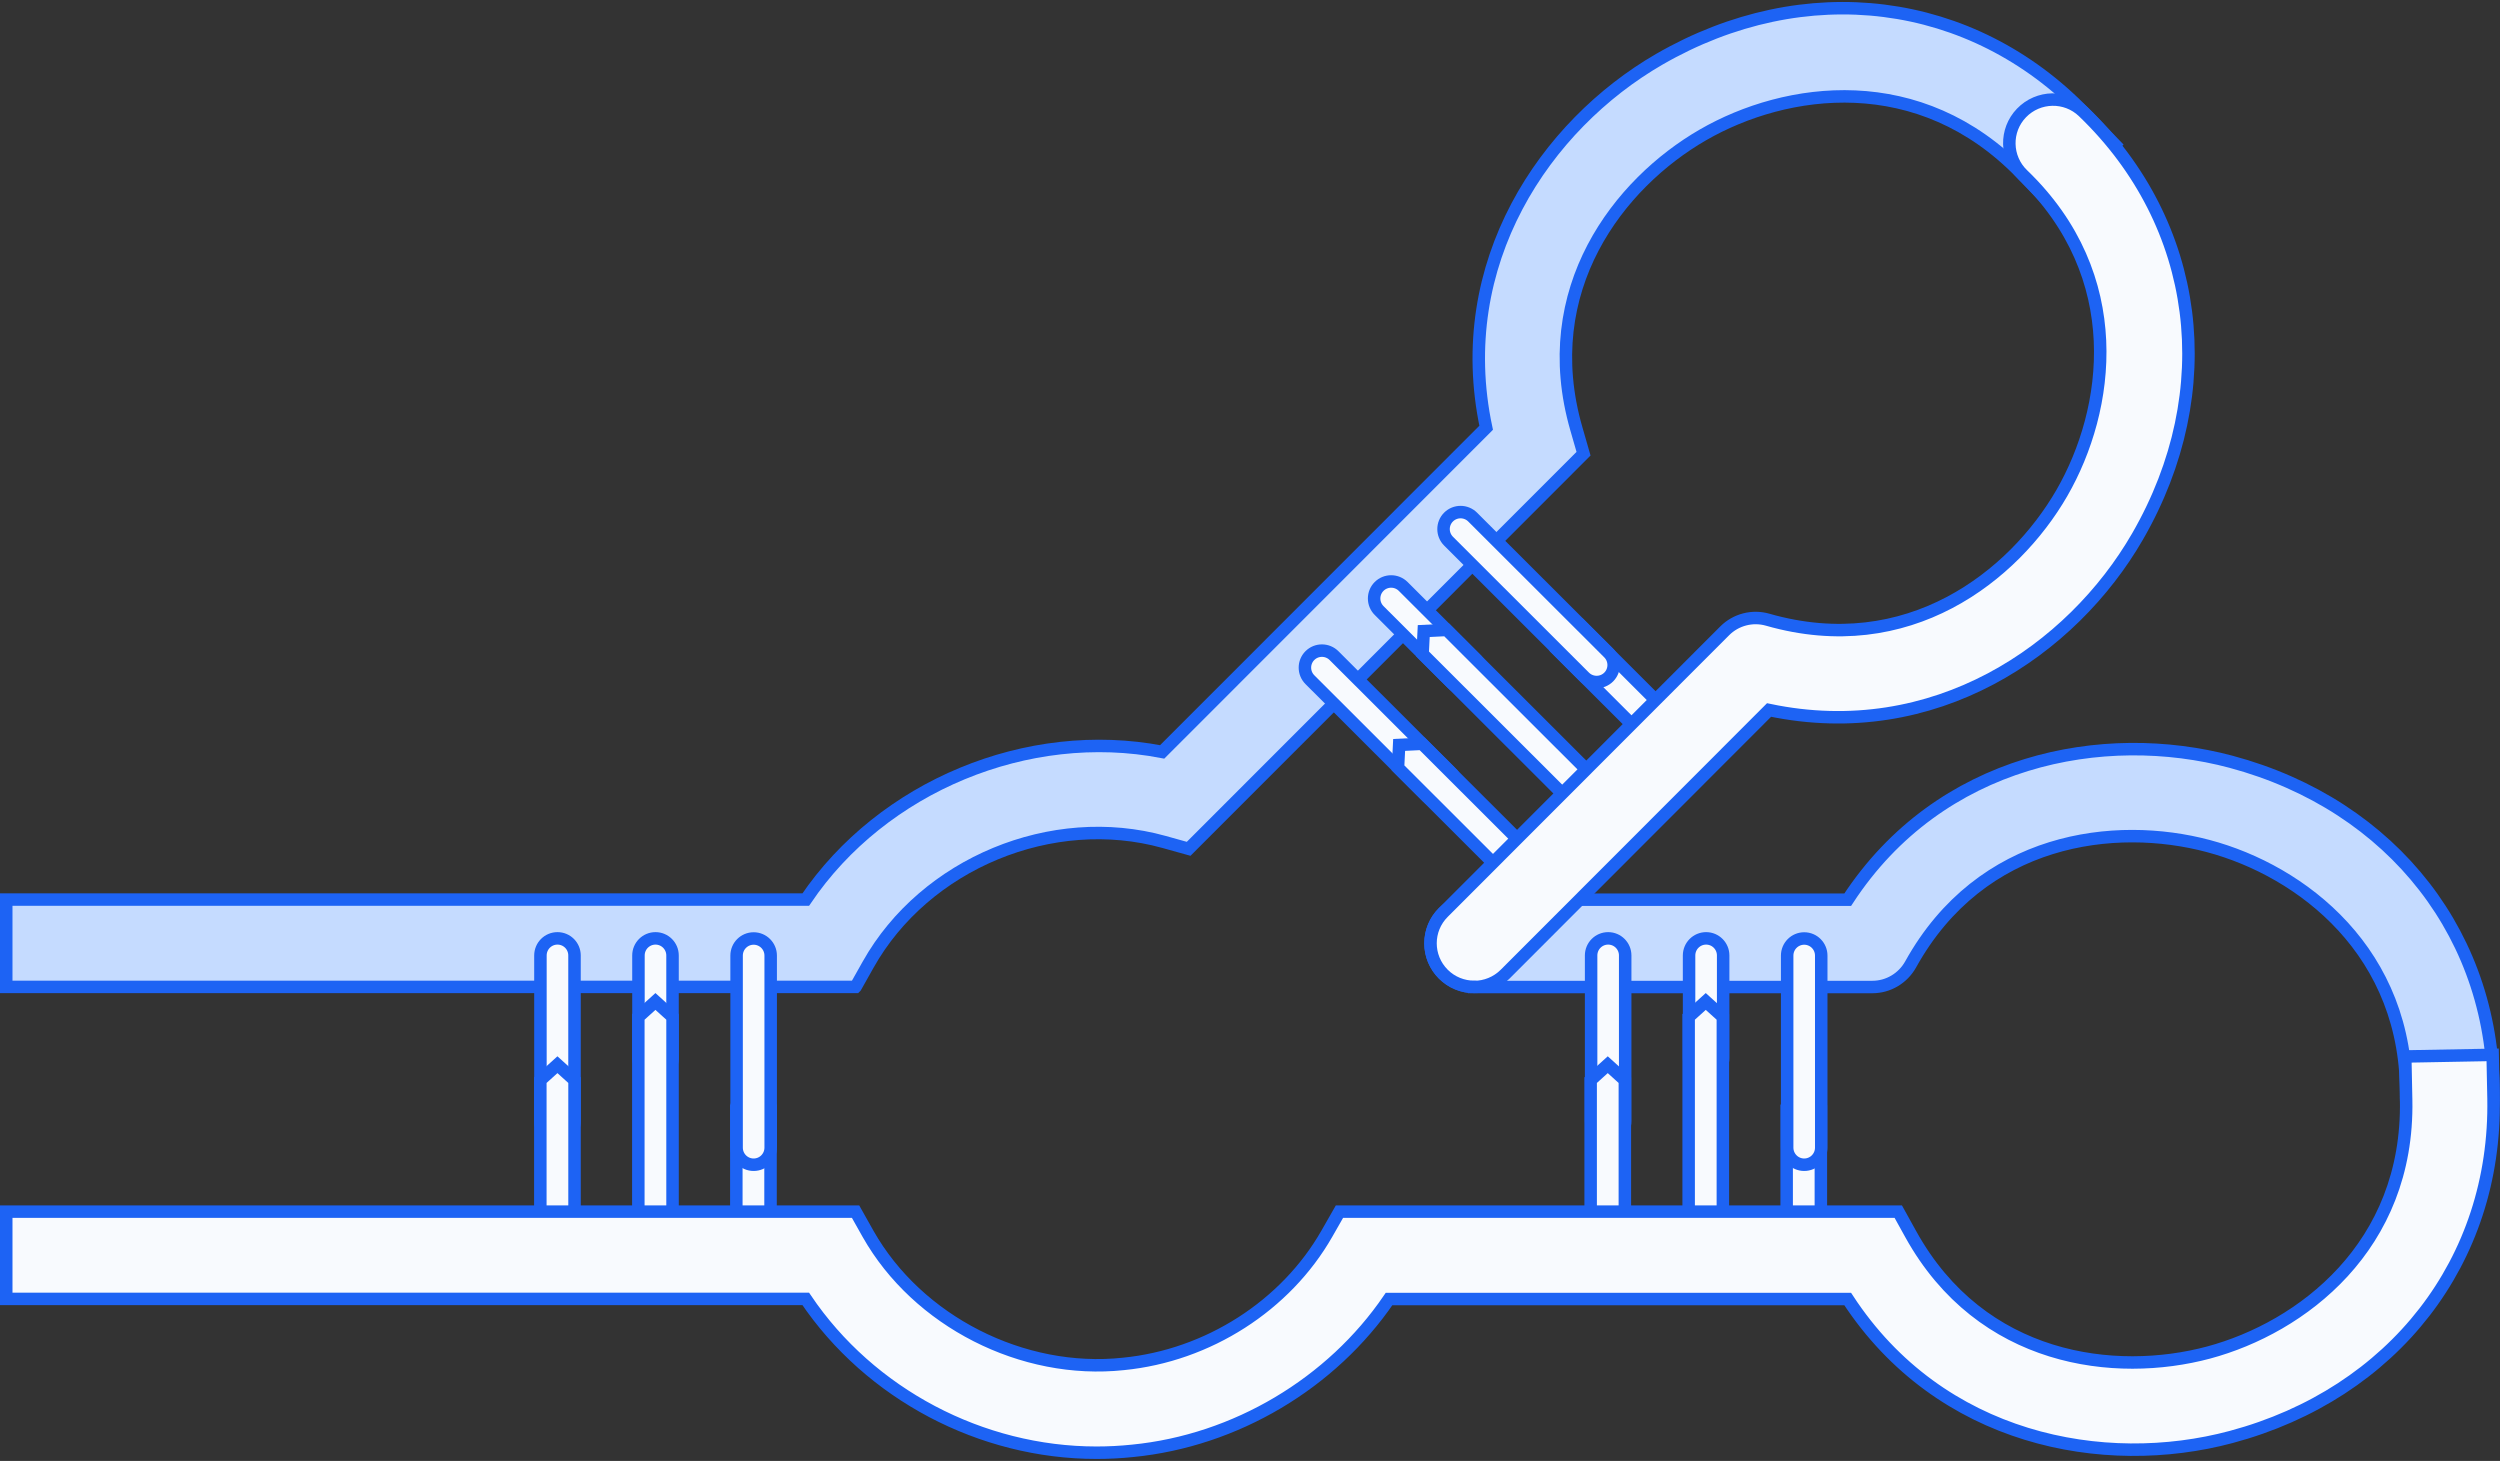
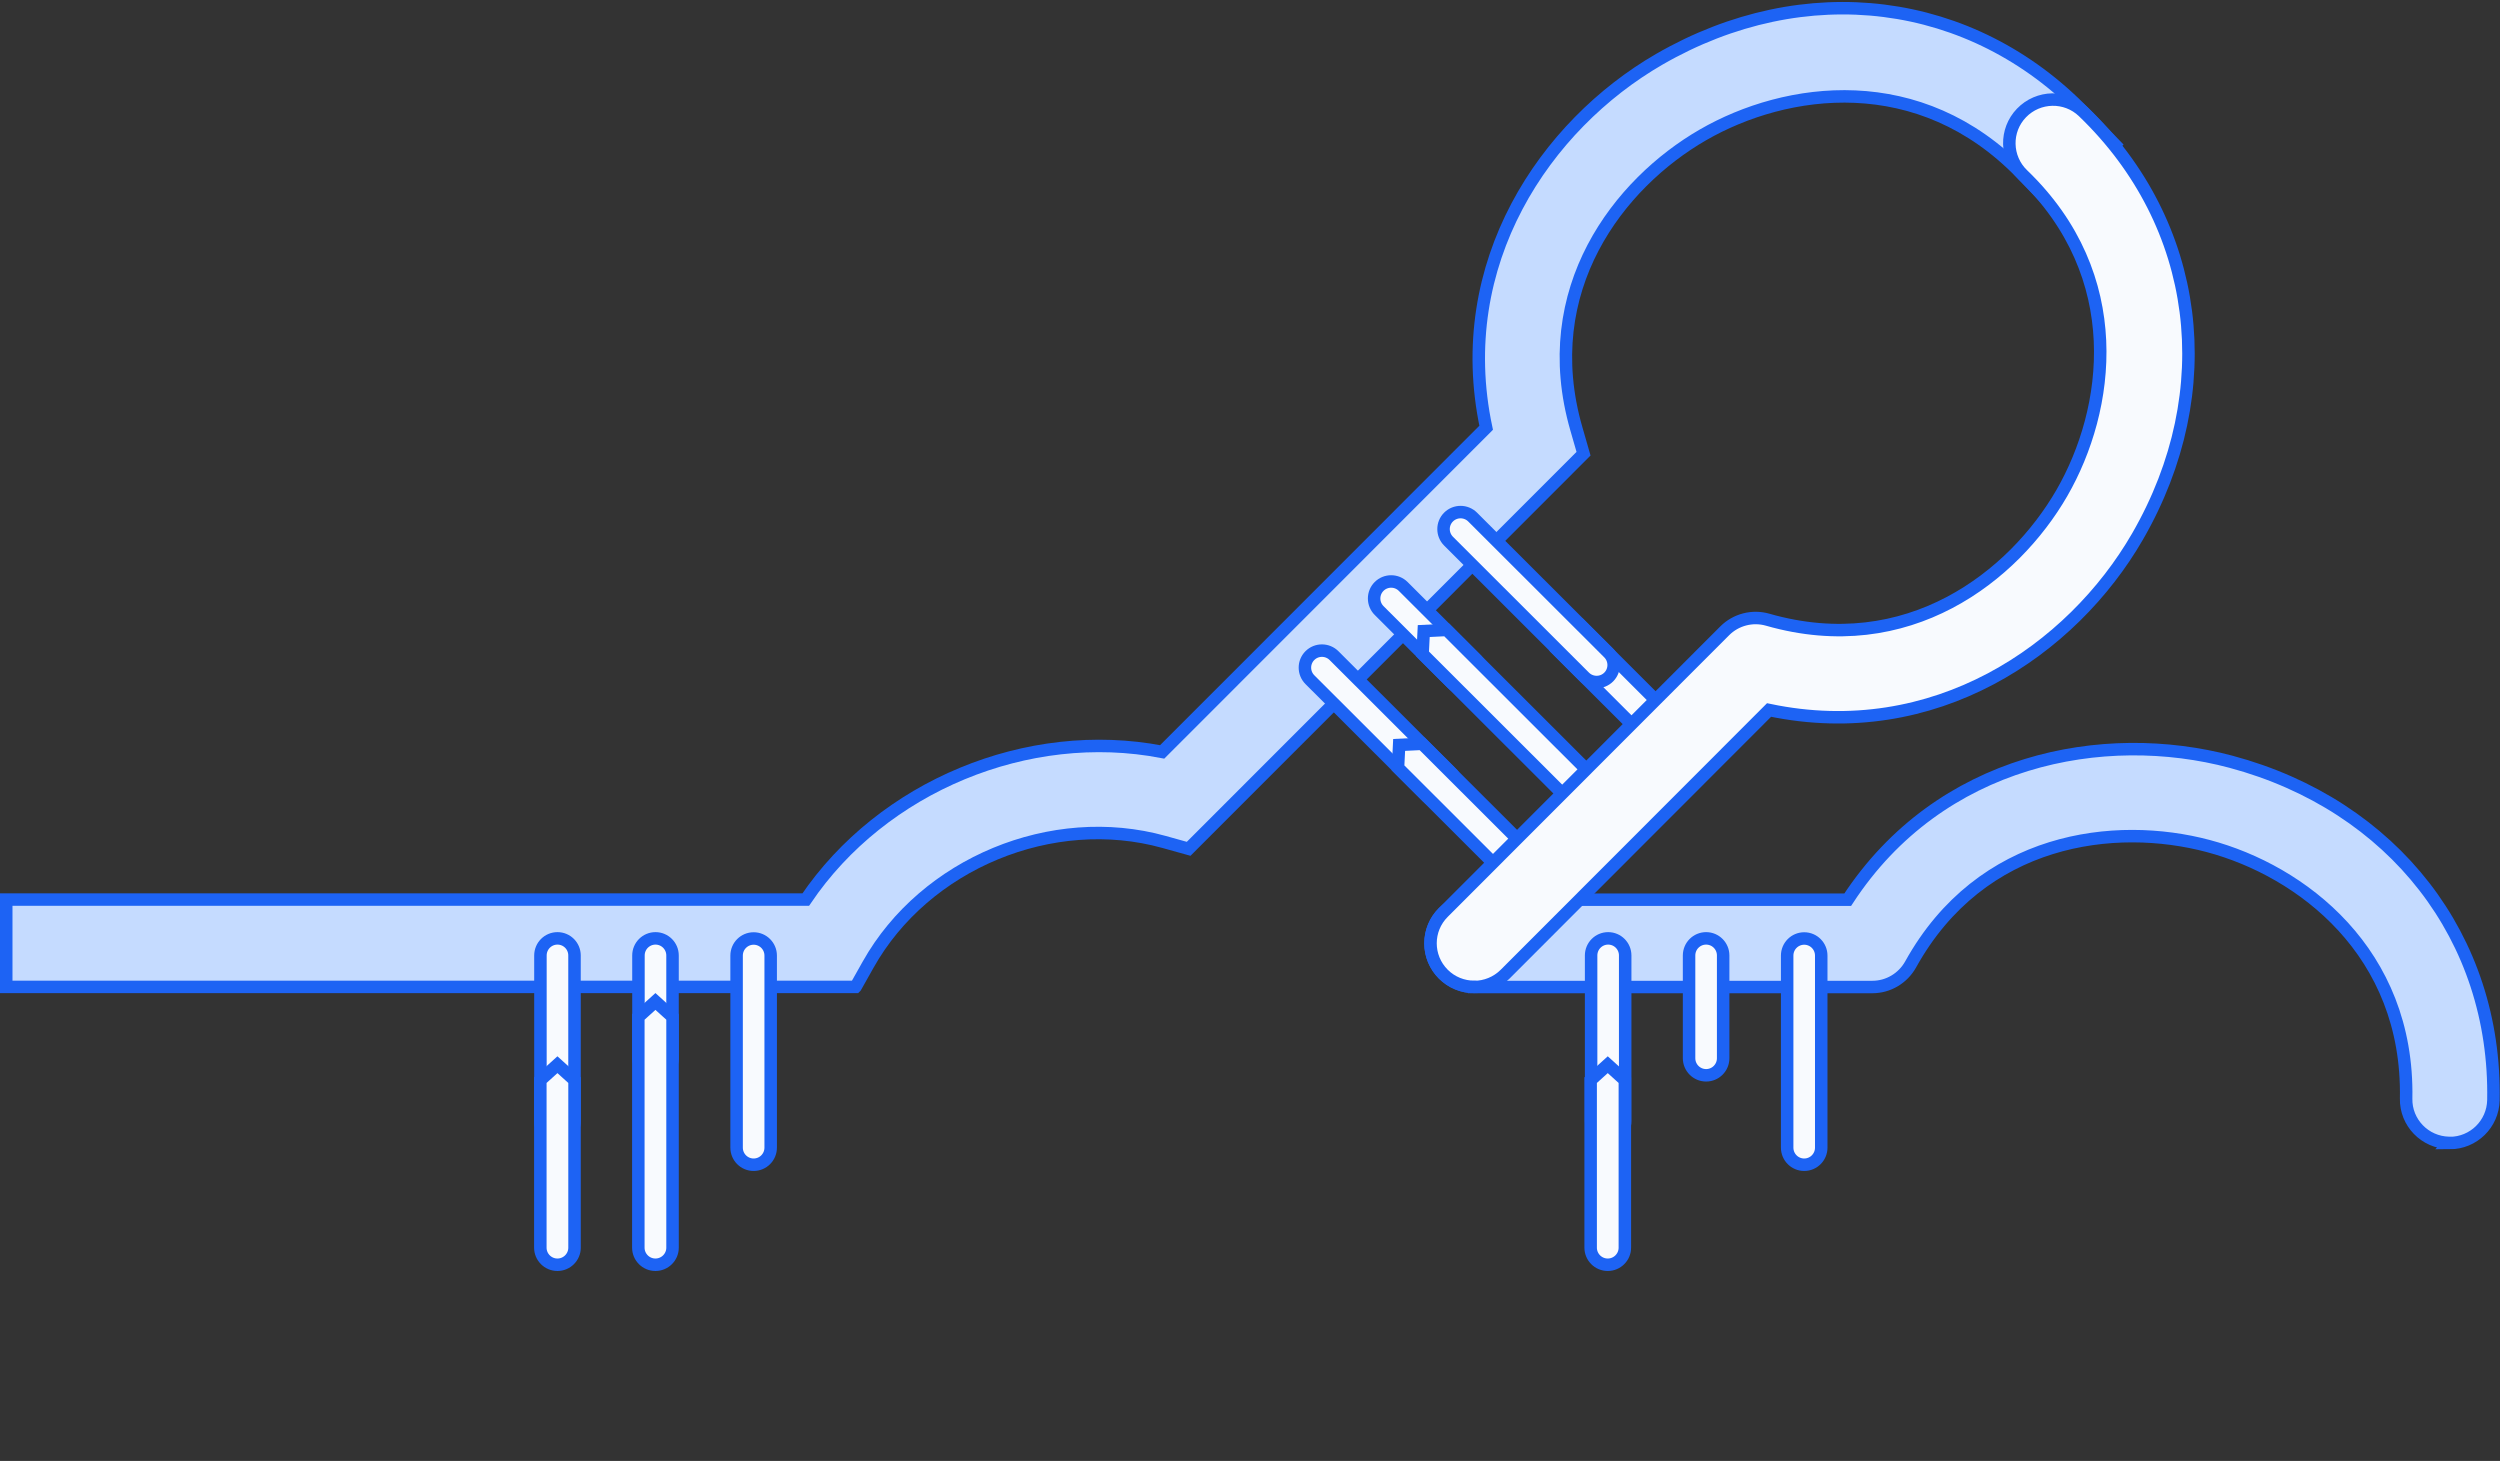
<svg xmlns="http://www.w3.org/2000/svg" width="243" height="142" xml:space="preserve" overflow="hidden">
  <rect width="100%" height="100%" fill="#333333" stroke="none" />
  <g transform="translate(-814 -424)">
    <path d="M83.078 95.734 0.606 95.734 0.606 87.248 78.241 87.248C85.672 76.24 99.807 70.373 112.851 72.894L144.31 41.387C140.916 25.361 150.068 11.977 161.112 5.576 175.259-2.606 191.456-0.558 202.402 10.789L205.348 13.844 199.238 19.736 196.293 16.681C186.4 6.425 173.453 8.244 165.355 12.923 157.233 17.614 149.147 27.919 153.075 41.508L153.766 43.909 115.421 82.314 113.033 81.647C102.183 78.616 89.818 83.732 84.302 93.564L83.09 95.722Z" stroke="#1D63F4" stroke-width="1.212" stroke-miterlimit="10" fill="#C5DBFF" transform="matrix(1.001 0 0 1 814 424.191)" />
    <path d="M237.886 110.899C237.886 110.899 237.837 110.899 237.801 110.899 235.461 110.851 233.594 108.923 233.643 106.584 233.91 92.339 223.472 84.46 214.44 82.047 205.385 79.623 192.377 81.174 185.527 93.552 184.776 94.897 183.358 95.746 181.818 95.746L143.146 95.746C140.806 95.746 138.903 93.843 138.903 91.503 138.903 89.163 140.806 87.26 143.146 87.26L179.418 87.26C188.364 73.537 204.294 70.555 216.635 73.852 232.406 78.083 242.42 90.994 242.117 106.753 242.068 109.069 240.177 110.912 237.874 110.912Z" stroke="#1D63F4" stroke-width="1.212" stroke-miterlimit="10" fill="#C5DBFF" transform="matrix(1.001 0 0 1 814 424.191)" />
    <path d="M156.111 91.03C157.025 91.03 157.766 91.774 157.766 92.691L157.766 108.814C157.766 109.732 157.025 110.475 156.111 110.475L156.111 110.475C155.198 110.475 154.457 109.732 154.457 108.814L154.457 92.691C154.457 91.774 155.198 91.03 156.111 91.03Z" stroke="#1D63F4" stroke-width="1.212" stroke-miterlimit="10" fill="#F8FAFE" transform="matrix(-1.001 1.22465e-16 -1.22599e-16 -1 1126.58 625.684)" />
    <path d="M156.118 122.743 156.118 122.743C157.027 122.743 157.778 122.004 157.778 121.083L157.778 104.802C157.778 104.802 156.118 103.298 156.118 103.298L154.457 104.802 154.457 121.083C154.457 121.992 155.196 122.743 156.118 122.743Z" stroke="#1D63F4" stroke-width="1.212" stroke-miterlimit="10" fill="#F8FAFE" transform="matrix(1.001 0 0 1 814 424.191)" />
    <path d="M165.64 91.03C166.554 91.03 167.295 91.774 167.295 92.691L167.295 102.68C167.295 103.597 166.554 104.341 165.64 104.341L165.64 104.341C164.726 104.341 163.985 103.597 163.985 102.68L163.985 92.691C163.985 91.774 164.726 91.03 165.64 91.03Z" stroke="#1D63F4" stroke-width="1.212" stroke-miterlimit="10" fill="#F8FAFE" transform="matrix(-1.001 -1.22465e-16 1.22599e-16 -1 1145.64 619.55)" />
-     <path d="M165.634 122.743 165.634 122.743C166.543 122.743 167.295 122.004 167.295 121.083L167.295 98.655C167.295 98.655 165.634 97.152 165.634 97.152L163.973 98.655 163.973 121.083C163.973 121.992 164.713 122.743 165.634 122.743Z" stroke="#1D63F4" stroke-width="1.212" stroke-miterlimit="10" fill="#F8FAFE" transform="matrix(1.001 0 0 1 814 424.191)" />
-     <path d="M175.15 122.743 175.15 122.743C176.06 122.743 176.811 122.004 176.811 123.641L176.811 107.36C176.811 107.36 175.15 103.311 175.15 103.311L173.49 107.36 173.49 123.641C173.49 122.004 174.229 122.743 175.15 122.743Z" stroke="#1D63F4" stroke-width="1.212" stroke-miterlimit="10" fill="#F8FAFE" transform="matrix(1.001 0 0 1 814 424.191)" />
    <path d="M175.156 91.03C176.07 91.03 176.811 91.774 176.811 92.691L176.811 111.36C176.811 112.277 176.07 113.021 175.156 113.021L175.156 113.021C174.243 113.021 173.502 112.277 173.502 111.36L173.502 92.691C173.502 91.774 174.243 91.03 175.156 91.03Z" stroke="#1D63F4" stroke-width="1.212" stroke-miterlimit="10" fill="#F8FAFE" transform="matrix(-1.001 -1.22465e-16 1.22599e-16 -1 1164.7 628.242)" />
    <path d="M54.122 91.03C55.036 91.03 55.777 91.774 55.777 92.691L55.777 108.814C55.777 109.732 55.036 110.475 54.122 110.475L54.122 110.475C53.208 110.475 52.468 109.732 52.468 108.814L52.468 92.691C52.468 91.774 53.208 91.03 54.122 91.03Z" stroke="#1D63F4" stroke-width="1.212" stroke-miterlimit="10" fill="#F8FAFE" transform="matrix(-1.001 -1.22465e-16 1.22599e-16 -1 922.363 625.684)" />
    <path d="M54.128 122.743 54.128 122.743C55.038 122.743 55.789 122.004 55.789 121.083L55.789 104.802C55.789 104.802 54.128 103.298 54.128 103.298L52.468 104.802 52.468 121.083C52.468 121.992 53.207 122.743 54.128 122.743Z" stroke="#1D63F4" stroke-width="1.212" stroke-miterlimit="10" fill="#F8FAFE" transform="matrix(1.001 0 0 1 814 424.191)" />
    <path d="M63.639 91.03C64.553 91.03 65.293 91.774 65.293 92.691L65.293 102.68C65.293 103.597 64.553 104.341 63.639 104.341L63.639 104.341C62.725 104.341 61.984 103.597 61.984 102.68L61.984 92.691C61.984 91.774 62.725 91.03 63.639 91.03Z" stroke="#1D63F4" stroke-width="1.212" stroke-miterlimit="10" fill="#F8FAFE" transform="matrix(-1.001 -1.22465e-16 1.22599e-16 -1 941.416 619.55)" />
    <path d="M63.645 122.743 63.645 122.743C64.554 122.743 65.306 122.004 65.306 121.083L65.306 98.655C65.306 98.655 63.645 97.152 63.645 97.152L61.984 98.655 61.984 121.083C61.984 121.992 62.723 122.743 63.645 122.743Z" stroke="#1D63F4" stroke-width="1.212" stroke-miterlimit="10" fill="#F8FAFE" transform="matrix(1.001 0 0 1 814 424.191)" />
-     <path d="M73.161 122.743 73.161 122.743C74.07 122.743 74.822 122.004 74.822 123.641L74.822 107.36C74.822 107.36 73.161 103.311 73.161 103.311L71.5 107.36 71.5 123.641C71.5 122.004 72.24 122.743 73.161 122.743Z" stroke="#1D63F4" stroke-width="1.212" stroke-miterlimit="10" fill="#F8FAFE" transform="matrix(1.001 0 0 1 814 424.191)" />
    <path d="M73.155 91.03C74.069 91.03 74.81 91.774 74.81 92.691L74.81 111.36C74.81 112.277 74.069 113.021 73.155 113.021L73.155 113.021C72.241 113.021 71.5 112.277 71.5 111.36L71.5 92.691C71.5 91.774 72.241 91.03 73.155 91.03Z" stroke="#1D63F4" stroke-width="1.212" stroke-miterlimit="10" fill="#F8FAFE" transform="matrix(-1.001 -1.22465e-16 1.22599e-16 -1 960.482 628.242)" />
    <path d="M955.086 501.474C954.439 502.12 953.388 502.119 952.739 501.47L941.326 490.069C940.677 489.42 940.675 488.371 941.321 487.725L941.321 487.725C941.968 487.078 943.019 487.08 943.669 487.729L955.082 499.13C955.731 499.778 955.733 500.828 955.086 501.474Z" stroke="#1D63F4" stroke-width="1.213" stroke-miterlimit="10" fill="#F8FAFE" />
    <path d="M149.608 85.963 149.608 85.963C150.25 85.32 150.25 84.266 149.608 83.623L138.091 72.106 135.86 72.216 135.751 74.446 147.268 85.963C147.91 86.605 148.965 86.605 149.608 85.963Z" stroke="#1D63F4" stroke-width="1.212" stroke-miterlimit="10" fill="#F8FAFE" transform="matrix(1.001 0 0 1 814 424.191)" />
    <path d="M957.471 490.415C956.825 491.061 955.774 491.059 955.124 490.41L948.053 483.347C947.404 482.698 947.402 481.649 948.049 481.002L948.049 481.002C948.696 480.356 949.747 480.358 950.396 481.007L957.467 488.07C958.116 488.719 958.118 489.768 957.471 490.415Z" stroke="#1D63F4" stroke-width="1.213" stroke-miterlimit="10" fill="#F8FAFE" />
    <path d="M156.336 79.235 156.336 79.235C156.978 78.592 156.978 77.537 156.336 76.895L140.479 61.038 138.249 61.148 138.139 63.378 153.996 79.235C154.639 79.877 155.693 79.877 156.336 79.235Z" stroke="#1D63F4" stroke-width="1.212" stroke-miterlimit="10" fill="#F8FAFE" transform="matrix(1.001 0 0 1 814 424.191)" />
    <path d="M163.064 72.507 163.064 72.507C163.706 71.864 163.706 70.809 164.87 71.961L153.354 60.444 149.317 58.747 151.014 62.784 162.531 74.301C161.379 73.149 162.421 73.149 163.076 72.494Z" stroke="#1D63F4" stroke-width="1.212" stroke-miterlimit="10" fill="#F8FAFE" transform="matrix(1.001 0 0 1 814 424.191)" />
    <path d="M970.364 489.809C969.717 490.455 968.666 490.453 968.017 489.805L954.802 476.604C954.152 475.955 954.15 474.905 954.797 474.259L954.797 474.259C955.444 473.613 956.495 473.615 957.144 474.263L970.36 487.464C971.009 488.113 971.011 489.163 970.364 489.809Z" stroke="#1D63F4" stroke-width="1.213" stroke-miterlimit="10" fill="#F8FAFE" />
-     <path d="M106.475 141.013C95.285 141.013 84.484 135.327 78.241 126.065L0.606 126.065 0.606 117.579 83.078 117.579 84.29 119.737C89.091 128.235 99.298 133.436 109.093 132.381 117.3 131.569 124.853 126.72 128.841 119.725L130.066 117.579 184.327 117.579 185.54 119.773C192.389 132.151 205.397 133.702 214.453 131.278 223.472 128.853 233.91 120.986 233.643 106.741L233.558 102.498 242.044 102.341 242.129 106.584C242.42 122.343 232.431 135.254 216.647 139.485 204.306 142.795 188.376 139.812 179.418 126.077L134.878 126.077C129.314 134.26 119.979 139.849 109.966 140.831 108.802 140.952 107.638 141.013 106.475 141.013Z" stroke="#1D63F4" stroke-width="1.212" stroke-miterlimit="10" fill="#F8FAFE" transform="matrix(1.001 0 0 1 814 424.191)" />
    <path d="M143.146 95.734C142.067 95.734 140.976 95.322 140.152 94.497 138.491 92.837 138.491 90.157 140.152 88.496L167.477 61.123C168.568 60.032 170.168 59.62 171.647 60.044 185.249 63.948 195.541 55.838 200.22 47.715 204.876 39.617 206.682 26.67 196.414 16.79 194.729 15.166 194.668 12.474 196.293 10.789 197.917 9.104 200.608 9.044 202.293 10.668 213.652 21.591 215.725 37.787 207.567 51.946 201.19 63.014 187.819 72.191 171.78 68.821L146.153 94.497C145.328 95.322 144.237 95.746 143.146 95.746Z" stroke="#1D63F4" stroke-width="1.212" stroke-miterlimit="10" fill="#F8FAFE" transform="matrix(1.001 0 0 1 814 424.191)" />
  </g>
</svg>